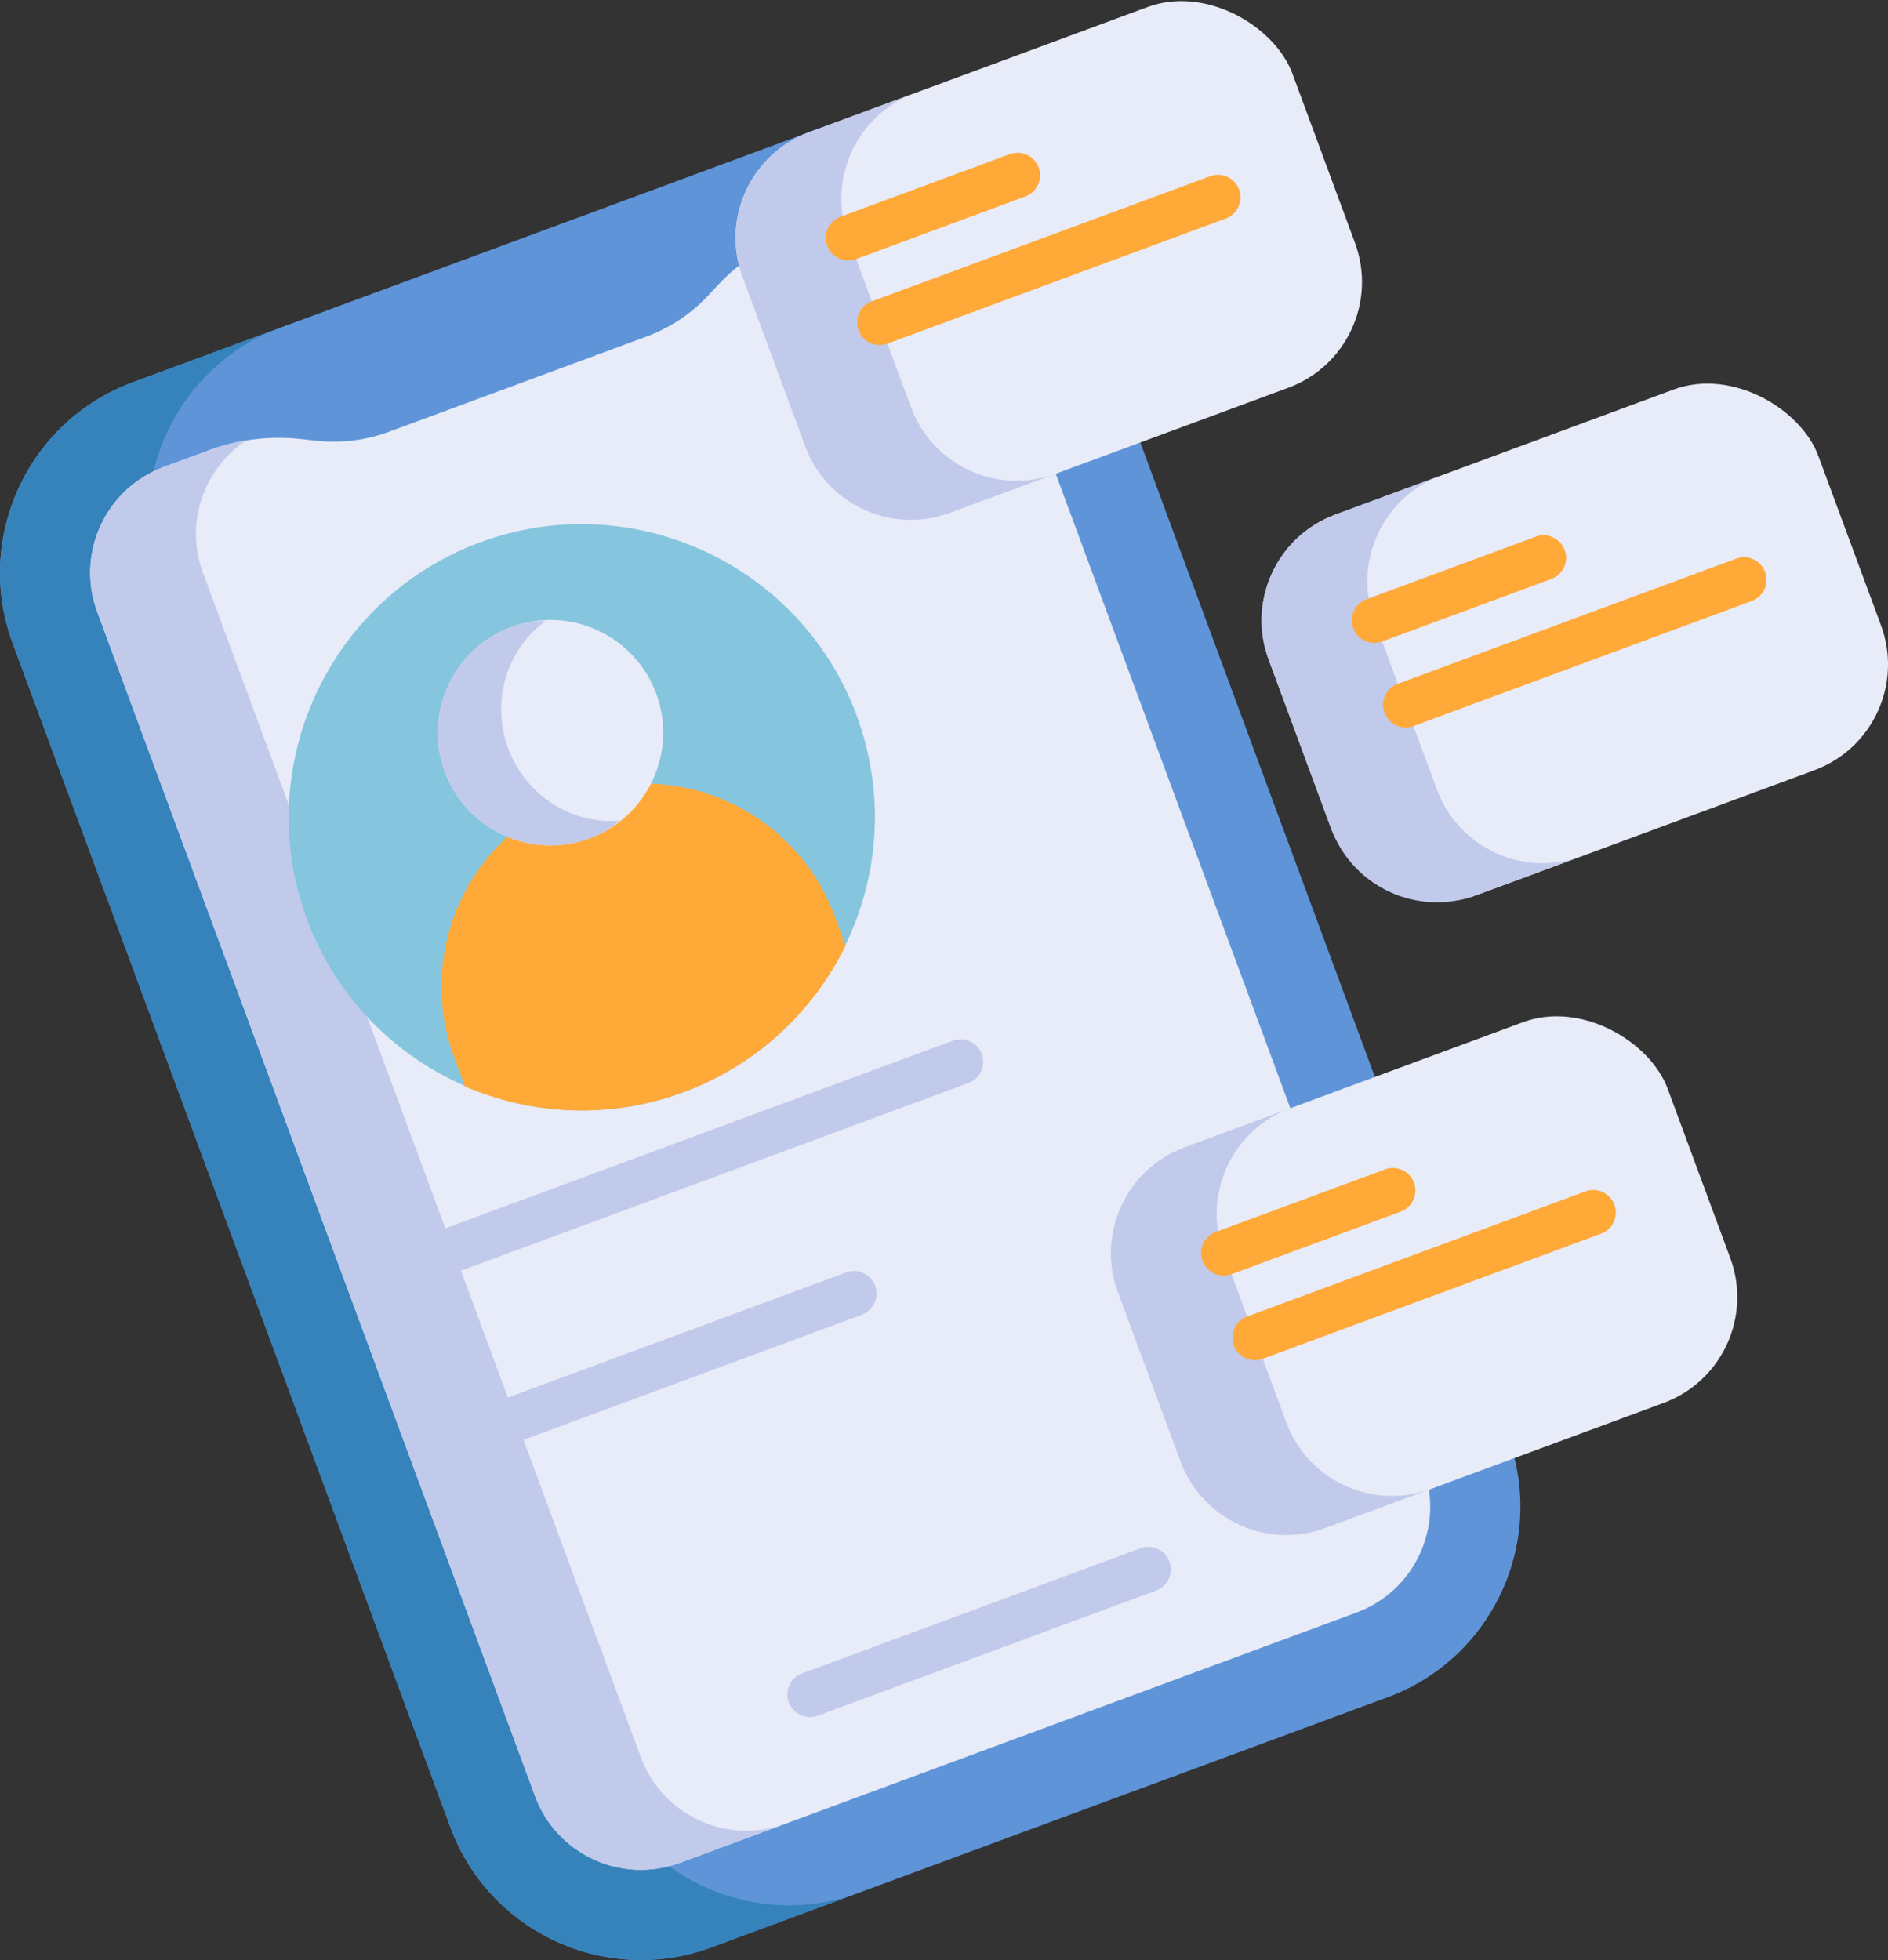
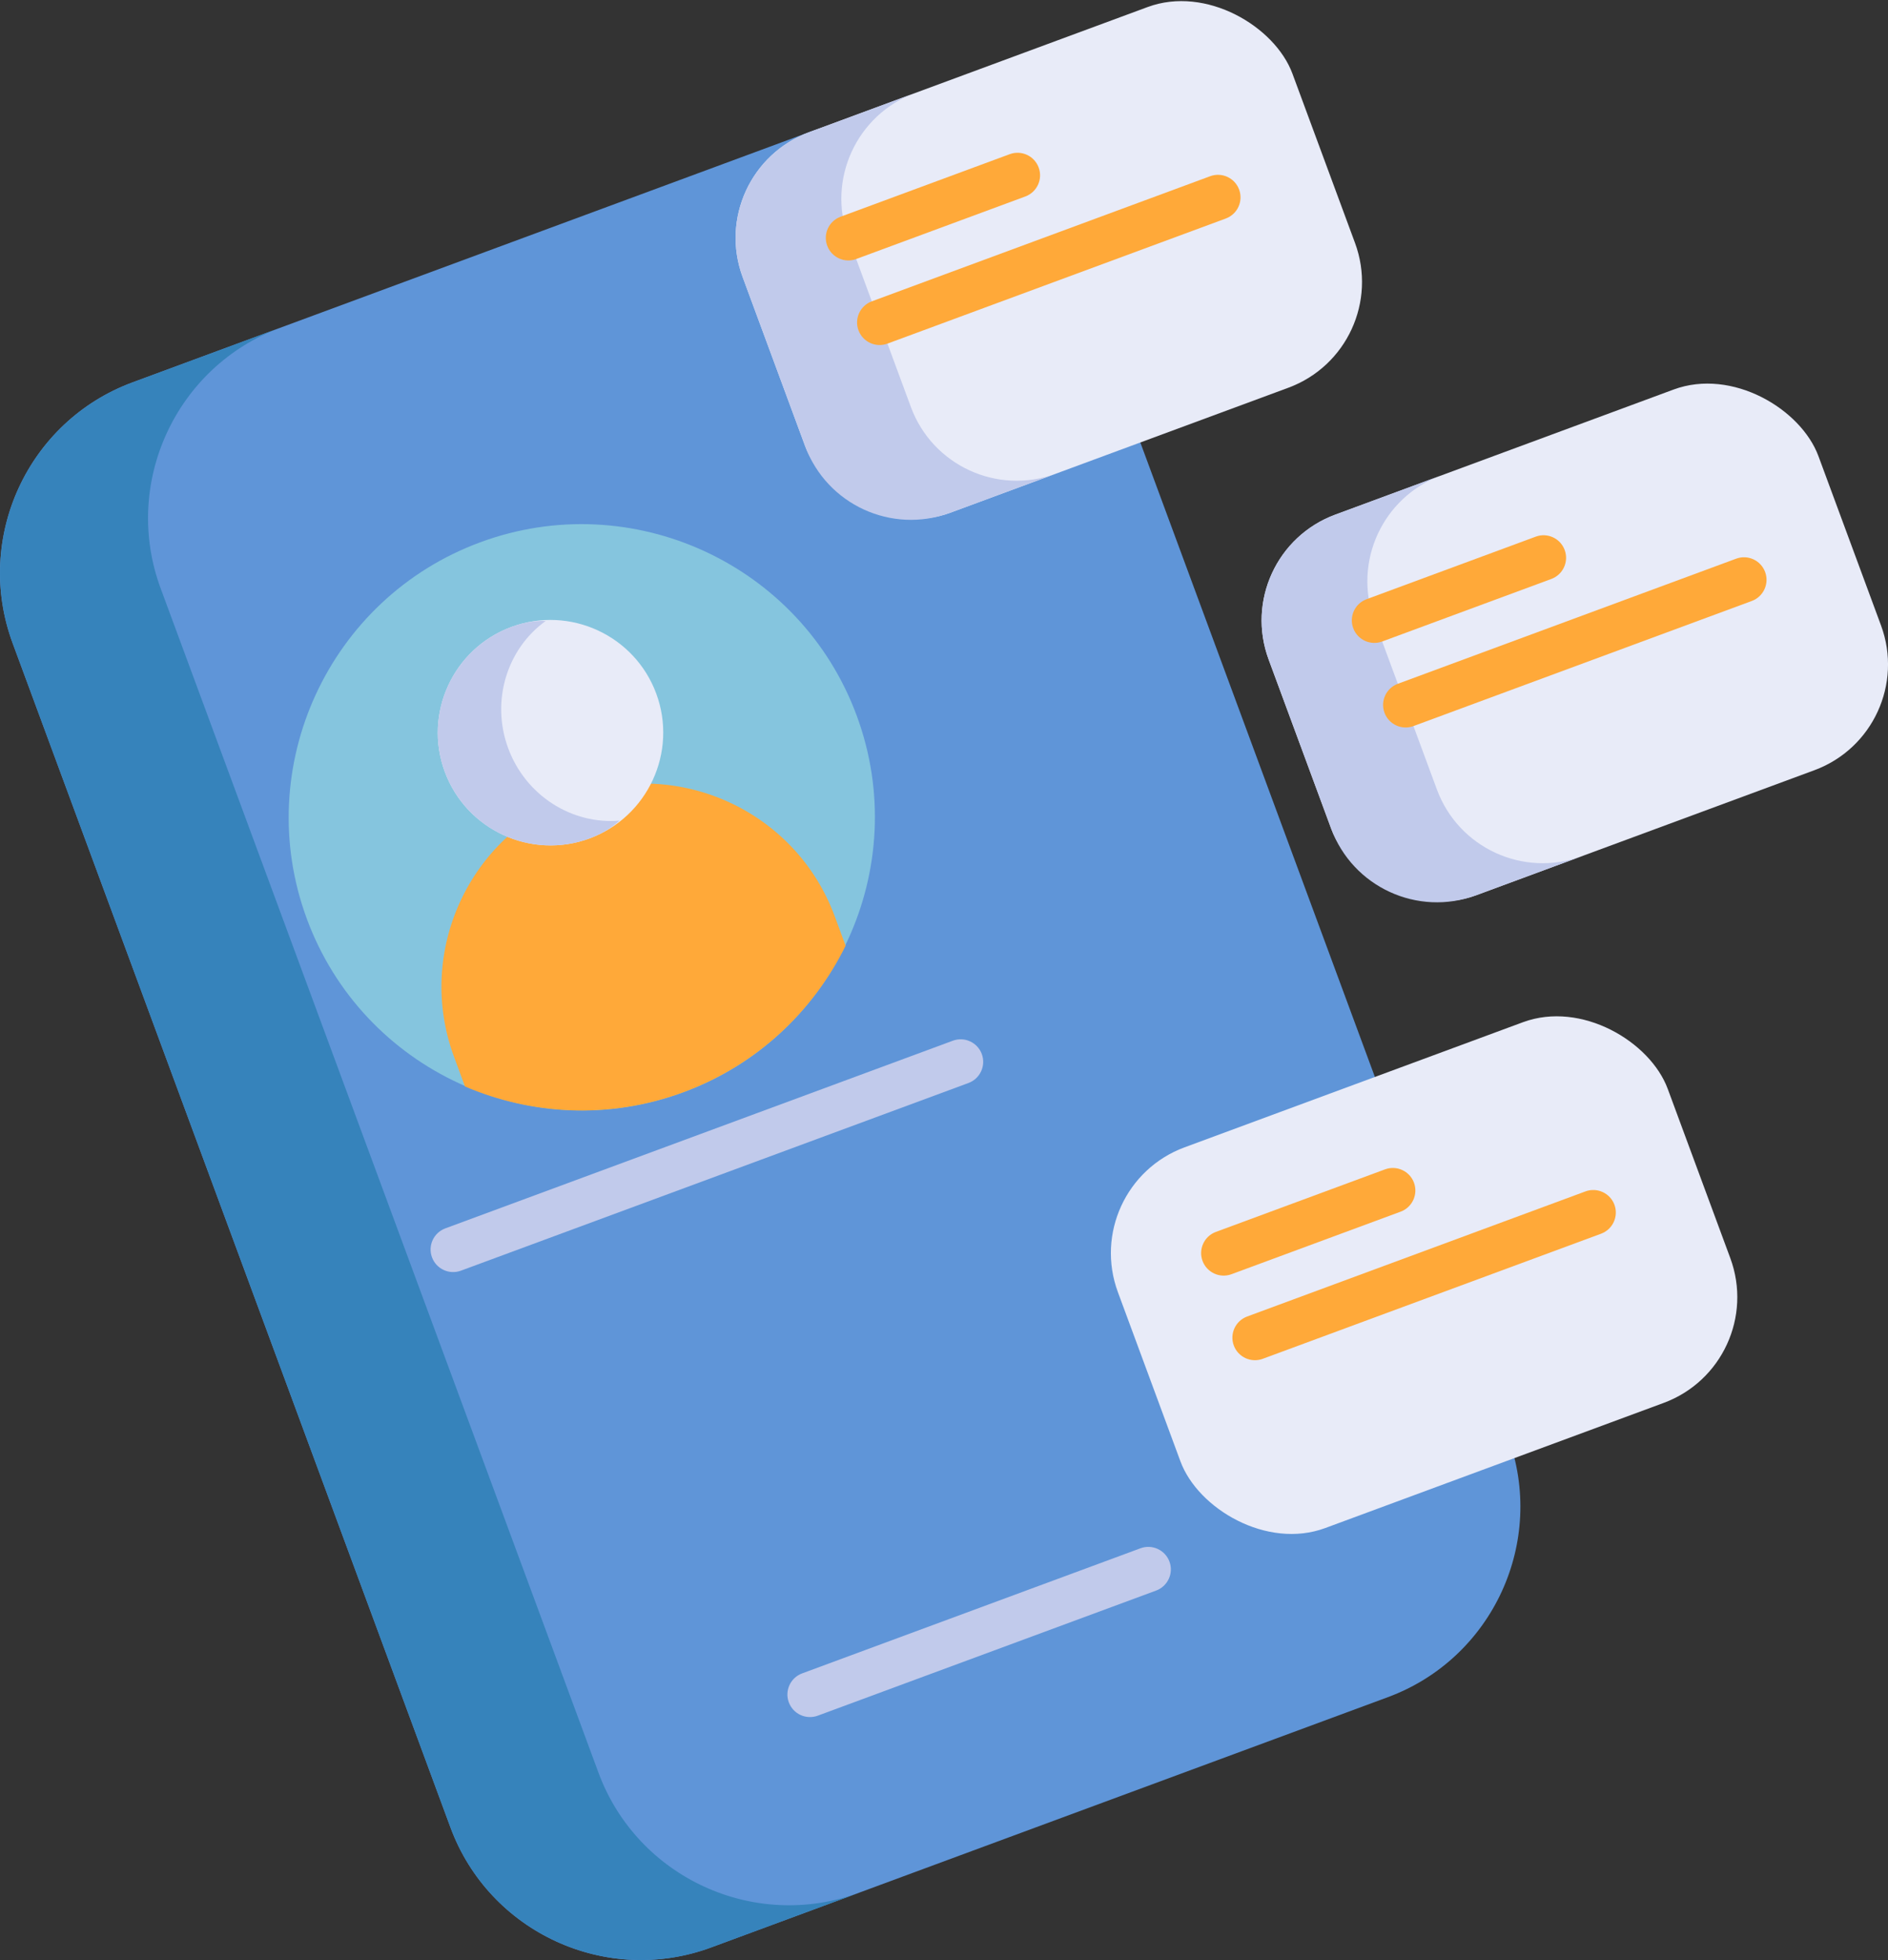
<svg xmlns="http://www.w3.org/2000/svg" id="Layer_2" data-name="Layer 2" viewBox="0 0 872.94 906.13">
  <rect x="0" y="0" width="872.94" height="906.13" fill="#333333" stroke="none" />
  <defs>
    <style>
      .cls-1 {
        fill: #85c5de;
      }

      .cls-2 {
        fill: #3683bb;
      }

      .cls-3 {
        fill: #5f95d8;
      }

      .cls-4 {
        fill: #c1caeb;
      }

      .cls-5 {
        fill: #e8ebf8;
      }

      .cls-6 {
        fill: #ffa939;
      }
    </style>
  </defs>
  <g id="Outer_Rings" data-name="Outer Rings">
    <g id="Outer_Rings-2" data-name="Outer Rings">
      <g>
        <path class="cls-3" d="M374.17,61.08L61.29,176.77C12.78,194.7-12.12,248.78,5.83,297.3l202.45,547.54c17.94,48.52,72.03,73.4,120.53,55.46l312.88-115.69c48.51-17.93,73.4-72.01,55.46-120.53L494.7,116.54c-17.94-48.52-72.03-73.4-120.53-55.46Z" />
        <path class="cls-2" d="M397.25,875l-68.44,25.31c-48.5,17.93-102.6-6.97-120.53-55.46L5.83,297.3c-17.93-48.5,6.97-102.6,55.46-120.53l68.44-25.31c-48.5,17.93-73.39,72.04-55.46,120.53l202.45,547.54c17.93,48.5,72.04,73.39,120.53,55.46Z" />
-         <path class="cls-5" d="M388.63,100.19l-20.66,7.64c-13.6,5.03-26.01,13.26-35.87,23.81l-4.98,5.31c-7.73,8.22-17.38,14.63-27.92,18.53l-119.55,44.2c-10.54,3.9-22.05,5.31-33.26,4.09l-7.24-.8c-14.35-1.6-29.14.22-42.73,5.25l-20.66,7.64c-26.96,9.97-40.78,40-30.81,66.96l202.45,547.54c9.97,26.96,40,40.78,66.96,30.81l312.88-115.69c26.96-9.97,40.78-40,30.81-66.96L455.59,131c-9.97-26.96-40-40.78-66.96-30.81Z" />
-         <path class="cls-4" d="M363.24,843.12l-48.89,18.08c-26.99,9.98-56.99-3.83-66.96-30.81L44.94,282.84c-9.98-26.99,3.83-56.99,30.81-66.96l20.73-7.66c5.87-2.17,11.49-3.8,17.4-4.65-19.63,13.04-28.58,38.13-20.05,61.21l202.45,547.54c9.98,26.99,39.98,40.79,66.96,30.81Z" />
        <rect class="cls-5" x="349.41" y="26.34" width="271.04" height="187.64" rx="52.12" ry="52.12" transform="translate(-11.58 175.63) rotate(-20.29)" />
        <path class="cls-4" d="M488.13,219l-48.89,18.08c-26.99,9.98-56.99-3.83-66.96-30.81l-28.92-78.22c-9.98-26.99,3.83-56.99,30.81-66.96l48.89-18.08c-26.99,9.98-40.79,39.98-30.81,66.96l28.92,78.22c9.98,26.99,39.98,40.79,66.96,30.81Z" />
        <rect class="cls-5" x="592.61" y="203.16" width="271.04" height="187.64" rx="52.12" ry="52.12" transform="translate(-57.8 270.94) rotate(-20.29)" />
        <path class="cls-4" d="M731.34,395.82l-48.89,18.08c-26.99,9.98-56.99-3.83-66.96-30.81l-28.92-78.22c-9.98-26.99,3.83-56.99,30.81-66.96l48.89-18.08c-26.99,9.98-40.79,39.98-30.81,66.96l28.92,78.22c9.98,26.99,39.98,40.79,66.96,30.81Z" />
        <rect class="cls-5" x="522.94" y="495.66" width="271.04" height="187.64" rx="52.12" ry="52.12" transform="translate(-163.57 264.93) rotate(-20.29)" />
-         <path class="cls-4" d="M661.66,688.33l-48.89,18.08c-26.99,9.98-56.99-3.83-66.96-30.81l-28.92-78.22c-9.98-26.99,3.83-56.99,30.81-66.96l48.89-18.08c-26.99,9.98-40.79,39.98-30.81,66.96l28.92,78.22c9.98,26.99,39.98,40.79,66.96,30.81Z" />
        <path class="cls-6" d="M474.08,90.83l-78.22,28.92c-5.4,2-11.39-.76-13.39-6.16s.76-11.39,6.16-13.39l78.22-28.92c5.4-2,11.39.76,13.39,6.16s-.76,11.39-6.16,13.39Z" />
        <path class="cls-6" d="M566.76,101.02l-156.44,57.84c-5.4,2-11.39-.76-13.39-6.16s.76-11.39,6.16-13.39l156.44-57.84c5.4-2,11.39.76,13.39,6.16s-.76,11.39-6.16,13.39Z" />
        <path class="cls-6" d="M717.29,267.65l-78.22,28.92c-5.4,2-11.39-.76-13.39-6.16-2-5.4.76-11.39,6.16-13.39l78.22-28.92c5.4-2,11.39.76,13.39,6.16,2,5.4-.76,11.39-6.16,13.39Z" />
        <path class="cls-6" d="M809.97,277.83l-156.44,57.84c-5.4,2-11.39-.76-13.39-6.16s.76-11.39,6.16-13.39l156.44-57.84c5.4-2,11.39.76,13.39,6.16s-.76,11.39-6.16,13.39Z" />
        <path class="cls-6" d="M647.61,560.15l-78.22,28.92c-5.4,2-11.4-.78-13.39-6.16s.76-11.39,6.16-13.39l78.22-28.92c5.4-2,11.4.78,13.39,6.16s-.76,11.39-6.16,13.39Z" />
        <path class="cls-6" d="M740.29,570.34l-156.44,57.84c-5.4,2-11.4-.78-13.39-6.16s.76-11.39,6.16-13.39l156.44-57.84c5.4-2,11.4.78,13.39,6.16s-.76,11.39-6.16,13.39Z" />
        <g>
          <path class="cls-4" d="M527.32,715.77l-156.44,57.84c-5.39,1.99-8.16,7.99-6.16,13.39s8.01,8.15,13.39,6.16l156.44-57.84c5.39-1.99,8.16-7.99,6.16-13.39s-8.01-8.15-13.39-6.16Z" />
          <path class="cls-4" d="M213.13,587.43l234.66-86.76c5.4-2,8.15-8.01,6.16-13.39s-7.99-8.16-13.39-6.16l-234.66,86.76c-5.4,2-8.16,7.99-6.16,13.39s7.99,8.16,13.39,6.16Z" />
-           <path class="cls-4" d="M404.65,594.41c-1.99-5.39-7.99-8.16-13.39-6.16l-156.44,57.84c-5.4,2-8.15,8.01-6.16,13.39,1.99,5.39,7.99,8.16,13.39,6.16l156.44-57.84c5.4-2,8.15-8.01,6.16-13.39Z" />
        </g>
        <path class="cls-1" d="M222,250.72c-70.09,25.91-106.02,104.02-80.11,174.11,25.91,70.09,104.02,106.02,174.11,80.11,70.09-25.91,106.02-104.02,80.11-174.11-25.91-70.09-104.02-106.02-174.11-80.11Z" />
        <path class="cls-6" d="M385.92,423.51l5.06,13.69c-14.73,29.9-40.57,55.01-74.98,67.74-34.42,12.73-70.38,10.46-101.01-2.66l-5.06-13.69c-17.93-48.5,6.97-102.6,55.46-120.53,48.5-17.93,102.6,6.97,120.53,55.46Z" />
        <path class="cls-5" d="M236.46,289.83c-26.96,9.97-40.78,40-30.81,66.96,9.97,26.96,40,40.78,66.96,30.81,26.96-9.97,40.78-40,30.81-66.96-9.97-26.96-40-40.78-66.96-30.81Z" />
        <path class="cls-4" d="M286.46,379.37c-3.97,3.69-8.77,6.35-13.85,8.23-26.99,9.98-56.99-3.83-66.96-30.81-9.98-26.99,3.83-56.99,30.81-66.96,5.08-1.88,10.46-2.98,15.87-2.76-17.92,12.85-25.45,36.97-17.35,58.88,8.1,21.9,29.51,35.32,51.48,33.42Z" />
      </g>
    </g>
  </g>
</svg>